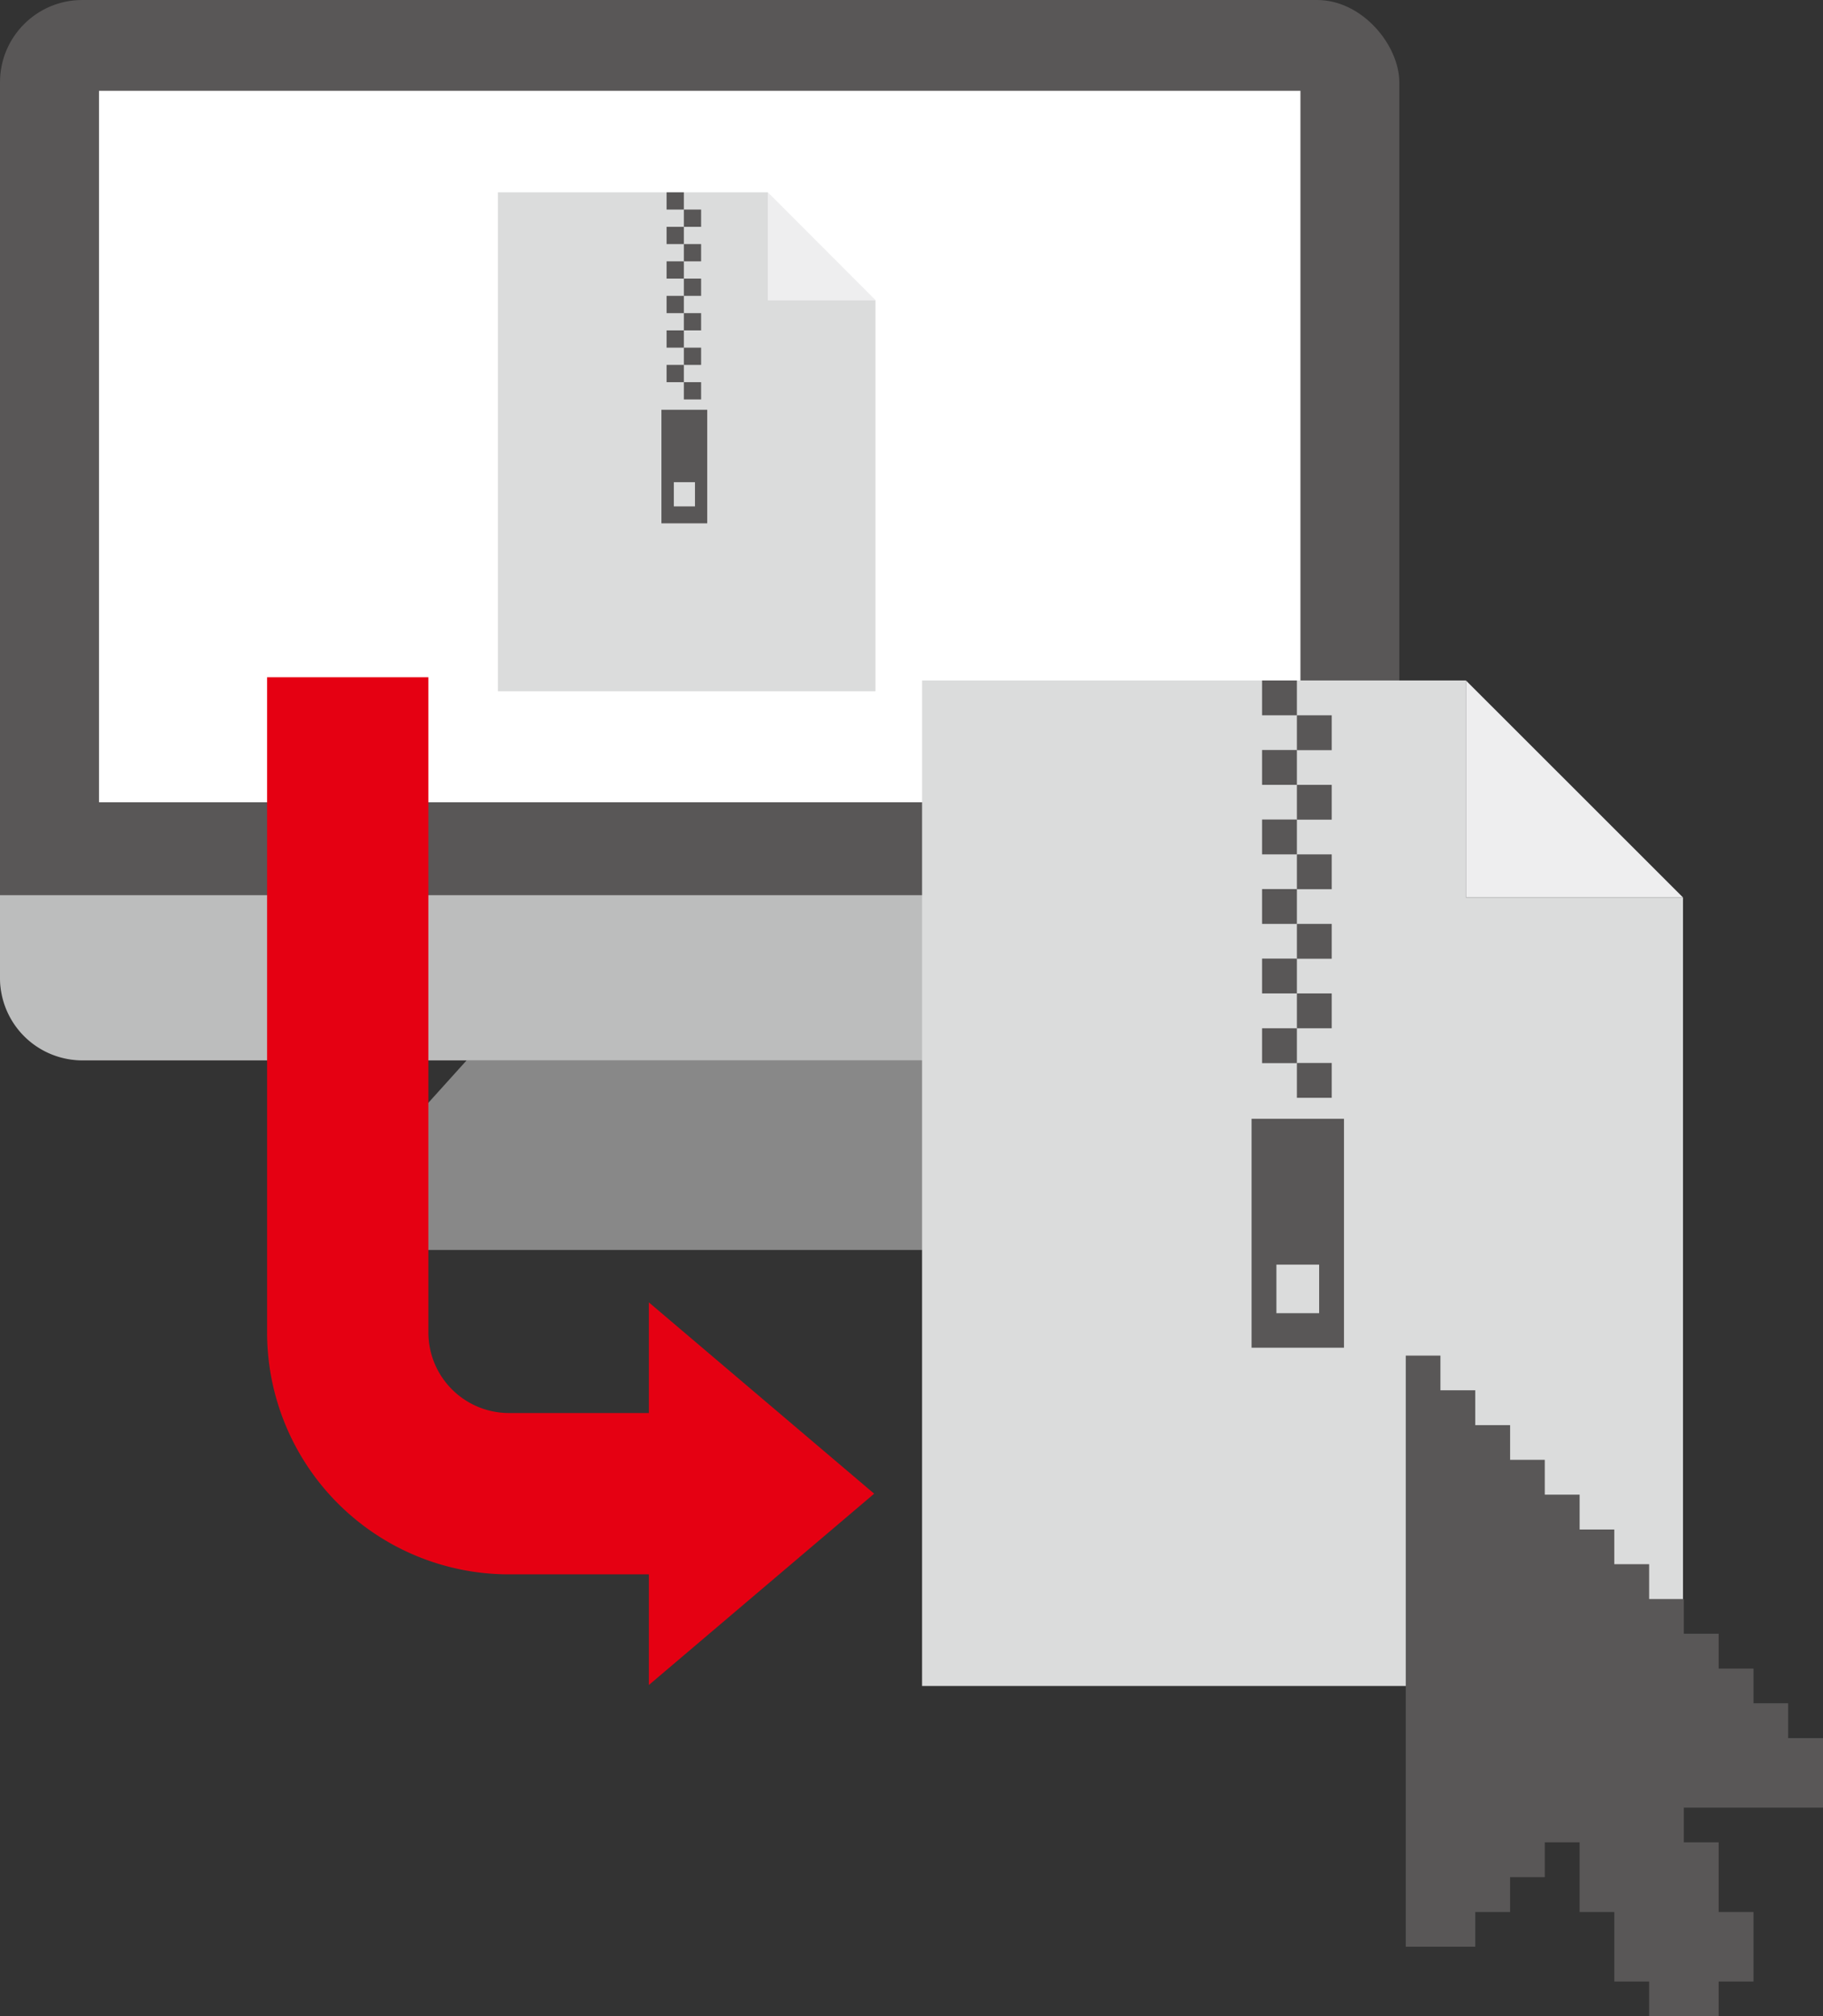
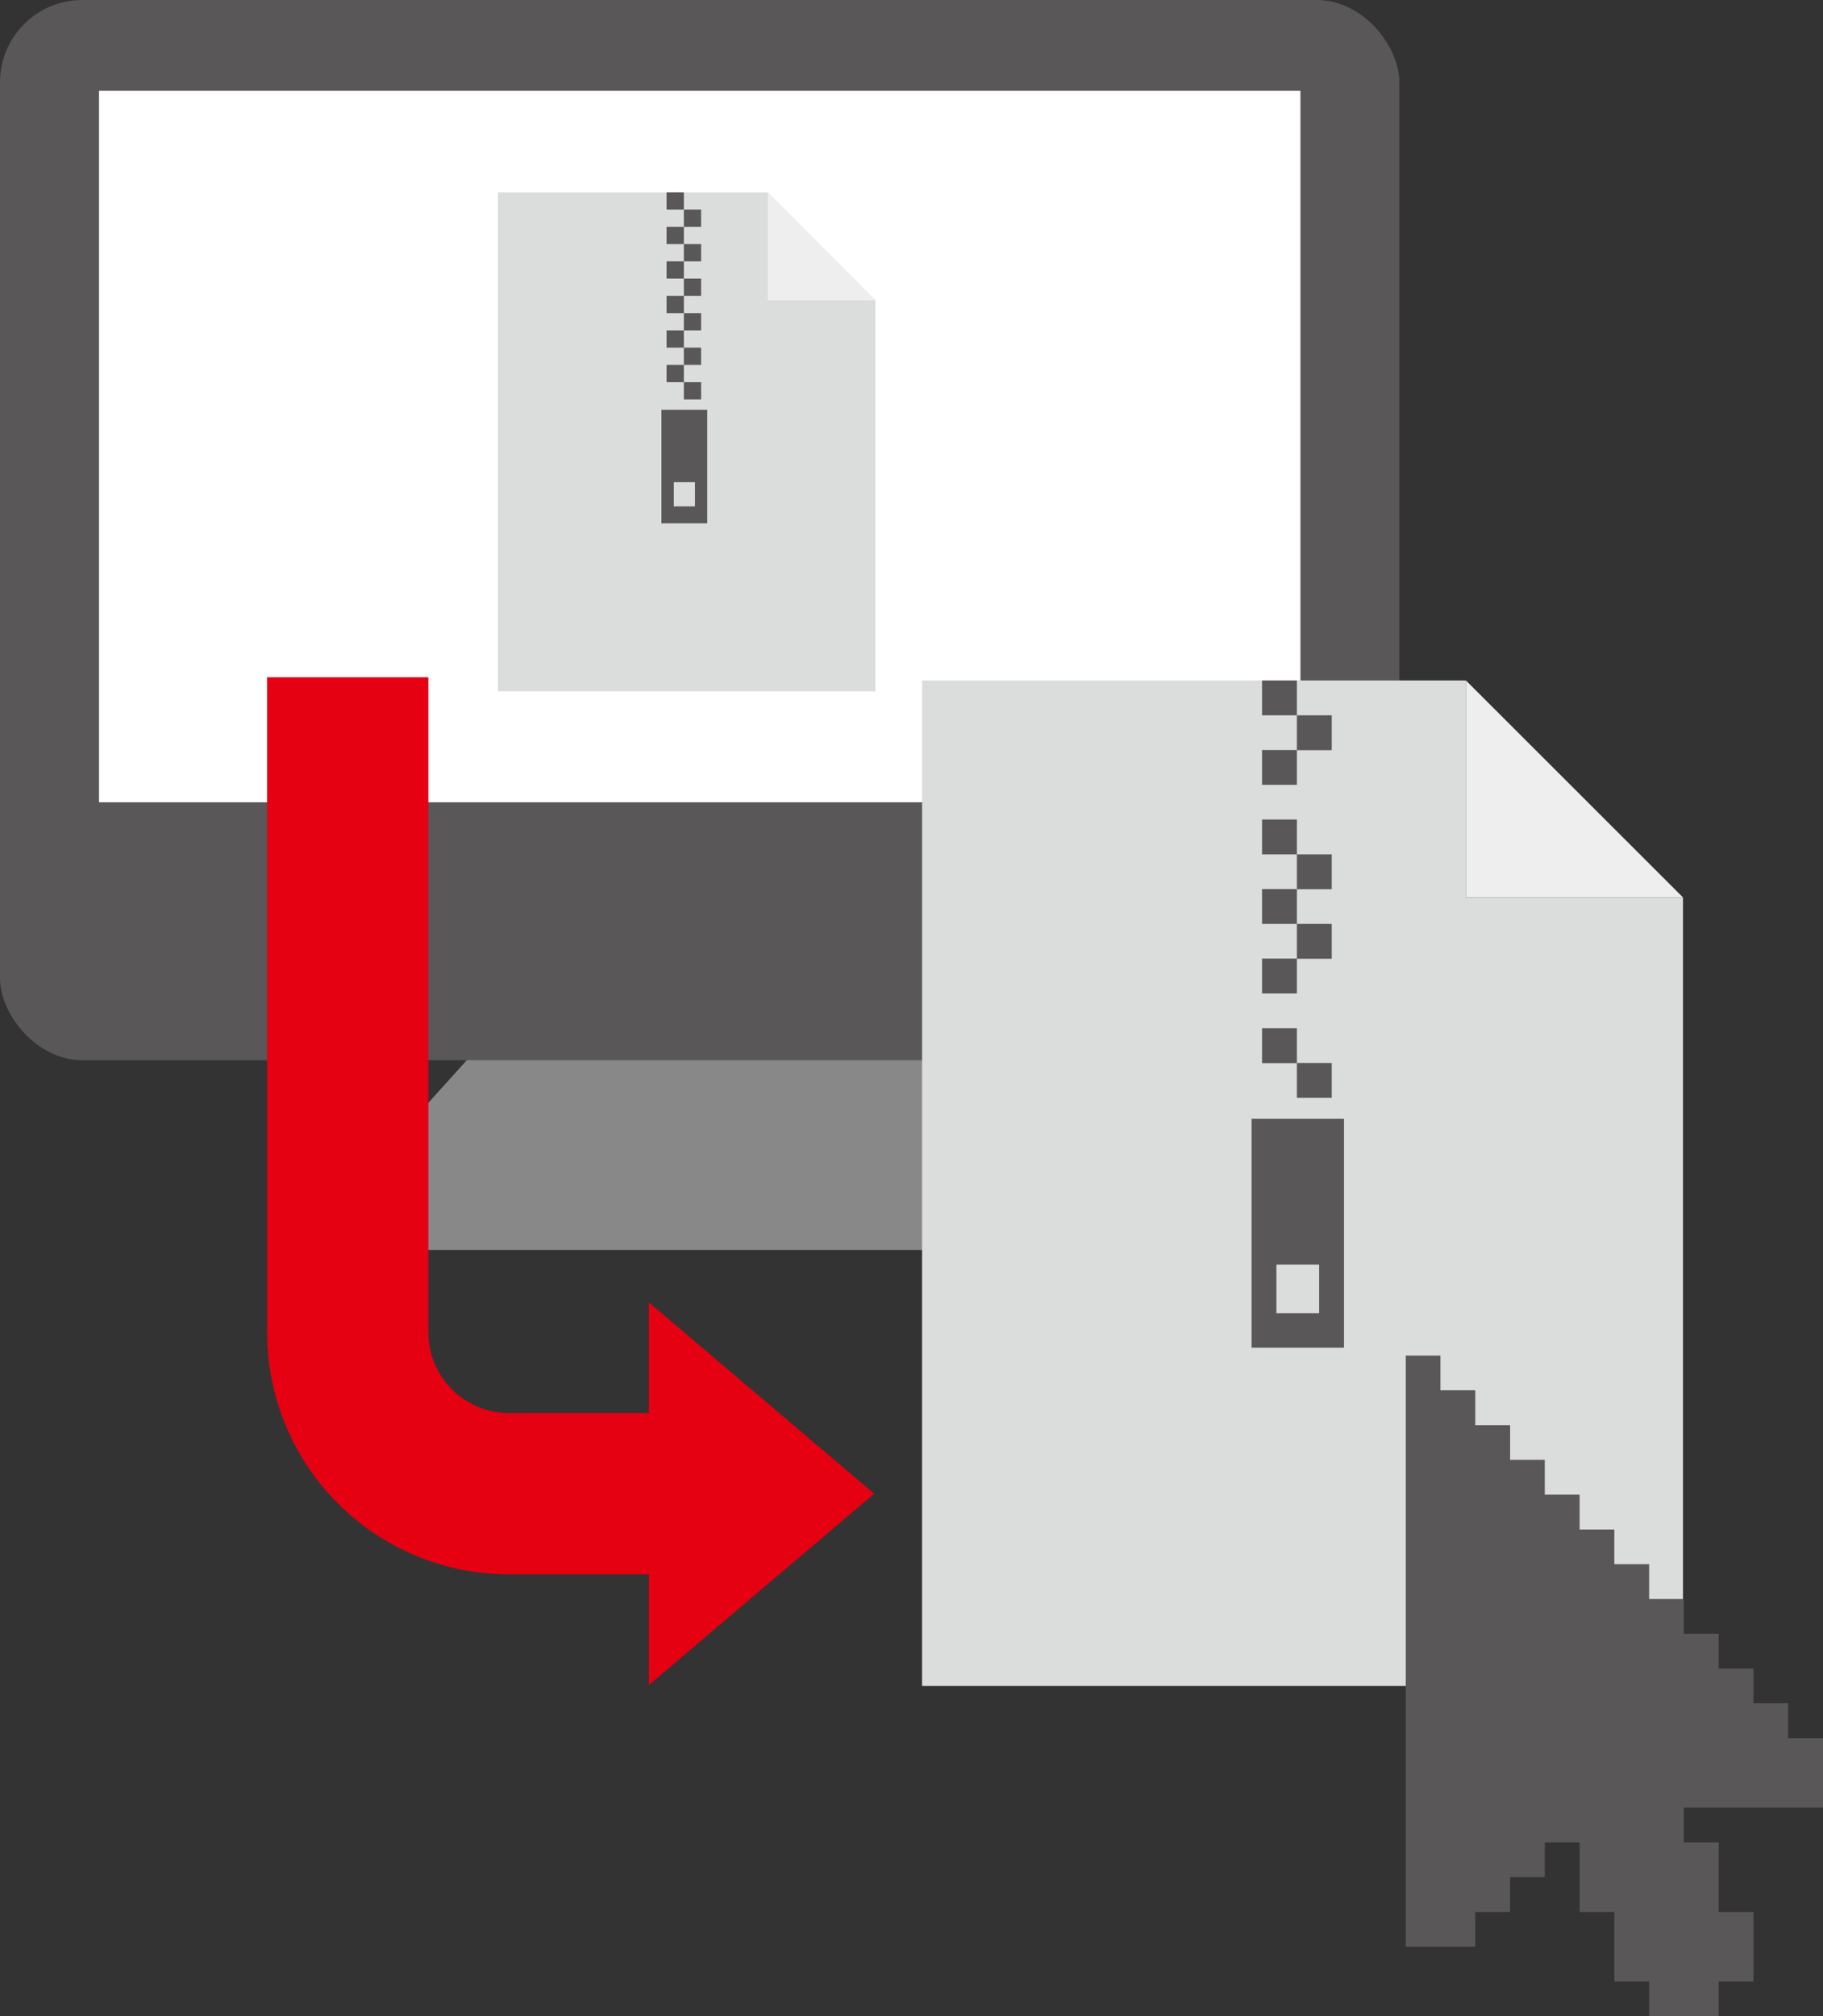
<svg xmlns="http://www.w3.org/2000/svg" id="レイヤー_1" data-name="レイヤー 1" width="113.03" height="124.98" viewBox="0 0 113.03 124.98">
  <rect x="0" y="0" width="113.03" height="124.98" fill="#333333" stroke="none" />
  <defs>
    <style>
      .cls-1 {
        fill: #888;
      }

      .cls-2 {
        fill: #595757;
      }

      .cls-3 {
        fill: #bcbdbd;
      }

      .cls-4 {
        fill: #fff;
      }

      .cls-5 {
        fill: #dbdcdc;
      }

      .cls-6 {
        fill: #eeeeef;
      }

      .cls-7 {
        fill: #e50012;
      }

      .cls-8 {
        fill: none;
        stroke: #e50012;
        stroke-miterlimit: 10;
        stroke-width: 10px;
      }
    </style>
  </defs>
  <g>
    <polygon class="cls-1" points="68.43 77.48 18.33 77.48 33.74 60.4 53.02 60.4 68.43 77.48" />
    <rect class="cls-2" width="86.76" height="65.72" rx="5.1" />
-     <path class="cls-3" d="M243.79,158.19v5.14a5.11,5.11,0,0,0,5.1,5.1h76.56a5.12,5.12,0,0,0,5.1-5.1v-5.14Z" transform="translate(-243.79 -102.7)" />
    <rect class="cls-4" x="6.14" y="5.63" width="74.49" height="44.1" />
    <g>
      <g>
        <polygon class="cls-5" points="90.89 42.18 57.17 42.18 57.17 104.51 104.35 104.51 104.35 55.63 90.89 55.63 90.89 42.18" />
        <polygon class="cls-6" points="90.89 42.18 90.89 55.63 104.35 55.63 90.89 42.18" />
      </g>
      <g>
        <rect class="cls-2" x="80.41" y="44.34" width="2.16" height="2.16" />
        <rect class="cls-2" x="78.25" y="42.18" width="2.16" height="2.16" />
-         <rect class="cls-2" x="80.41" y="48.65" width="2.16" height="2.16" />
        <rect class="cls-2" x="78.25" y="46.49" width="2.16" height="2.16" />
        <rect class="cls-2" x="80.41" y="52.96" width="2.16" height="2.16" />
        <rect class="cls-2" x="78.25" y="50.8" width="2.16" height="2.16" />
        <rect class="cls-2" x="80.41" y="57.27" width="2.16" height="2.16" />
        <rect class="cls-2" x="78.25" y="55.11" width="2.16" height="2.16" />
-         <rect class="cls-2" x="80.41" y="61.58" width="2.16" height="2.16" />
        <rect class="cls-2" x="78.25" y="59.42" width="2.16" height="2.16" />
        <rect class="cls-2" x="80.41" y="65.89" width="2.16" height="2.16" />
        <rect class="cls-2" x="78.25" y="63.74" width="2.16" height="2.16" />
        <polygon class="cls-2" points="110.87 107.74 110.87 105.58 108.72 105.58 108.72 103.43 106.56 103.43 106.56 101.27 104.4 101.27 104.4 99.12 102.25 99.12 102.25 96.96 100.09 96.96 100.09 94.81 97.94 94.81 97.94 92.65 95.78 92.65 95.78 90.49 93.63 90.49 93.63 88.34 91.47 88.34 91.47 86.18 89.31 86.18 89.31 84.03 87.16 84.03 87.16 86.18 87.16 88.34 87.16 90.49 87.16 92.65 87.16 94.81 87.16 96.96 87.16 99.12 87.16 101.27 87.16 103.43 87.16 105.58 87.16 107.74 87.16 109.89 87.16 112.05 87.16 114.2 87.16 116.36 87.16 118.52 87.16 120.67 89.31 120.67 91.47 120.67 91.47 118.52 93.63 118.52 93.63 116.36 95.78 116.36 95.78 114.2 97.94 114.2 97.94 116.36 97.94 118.52 100.09 118.52 100.09 120.67 100.09 122.83 102.25 122.83 102.25 124.98 104.4 124.98 106.56 124.98 106.56 122.83 108.72 122.83 108.72 120.67 108.72 118.52 106.56 118.52 106.56 116.36 106.56 114.2 104.4 114.2 104.4 112.05 106.56 112.05 108.72 112.05 110.87 112.05 113.03 112.05 113.03 109.89 113.03 107.74 110.87 107.74" />
      </g>
      <rect class="cls-2" x="77.6" y="69.35" width="5.73" height="14.19" />
      <rect class="cls-5" x="79.14" y="78.39" width="2.65" height="3.01" />
    </g>
    <g>
      <g>
        <polygon class="cls-5" points="47.61 11.92 30.87 11.92 30.87 42.85 54.28 42.85 54.28 18.6 47.61 18.6 47.61 11.92" />
        <polygon class="cls-6" points="47.61 11.92 47.61 18.6 54.28 18.6 47.61 11.92" />
      </g>
      <g>
        <rect class="cls-2" x="42.4" y="12.99" width="1.07" height="1.07" />
        <rect class="cls-2" x="41.33" y="11.92" width="1.07" height="1.07" />
        <rect class="cls-2" x="42.4" y="15.13" width="1.07" height="1.07" />
        <rect class="cls-2" x="41.33" y="14.06" width="1.07" height="1.07" />
        <rect class="cls-2" x="42.4" y="17.27" width="1.07" height="1.07" />
        <rect class="cls-2" x="41.33" y="16.2" width="1.07" height="1.07" />
        <rect class="cls-2" x="42.4" y="19.41" width="1.07" height="1.07" />
        <rect class="cls-2" x="41.33" y="18.34" width="1.07" height="1.07" />
        <rect class="cls-2" x="42.4" y="21.55" width="1.07" height="1.07" />
        <rect class="cls-2" x="41.33" y="20.48" width="1.07" height="1.07" />
        <rect class="cls-2" x="42.4" y="23.69" width="1.07" height="1.07" />
        <rect class="cls-2" x="41.33" y="22.62" width="1.07" height="1.07" />
      </g>
      <rect class="cls-2" x="41.01" y="25.4" width="2.84" height="7.04" />
      <rect class="cls-5" x="41.78" y="29.89" width="1.31" height="1.5" />
    </g>
    <polygon class="cls-7" points="40.23 80.73 54.2 92.59 40.23 104.45 40.23 80.73" />
    <path class="cls-8" d="M287.61,195.29H275.35a10,10,0,0,1-10-10V144.68" transform="translate(-243.79 -102.7)" />
  </g>
</svg>